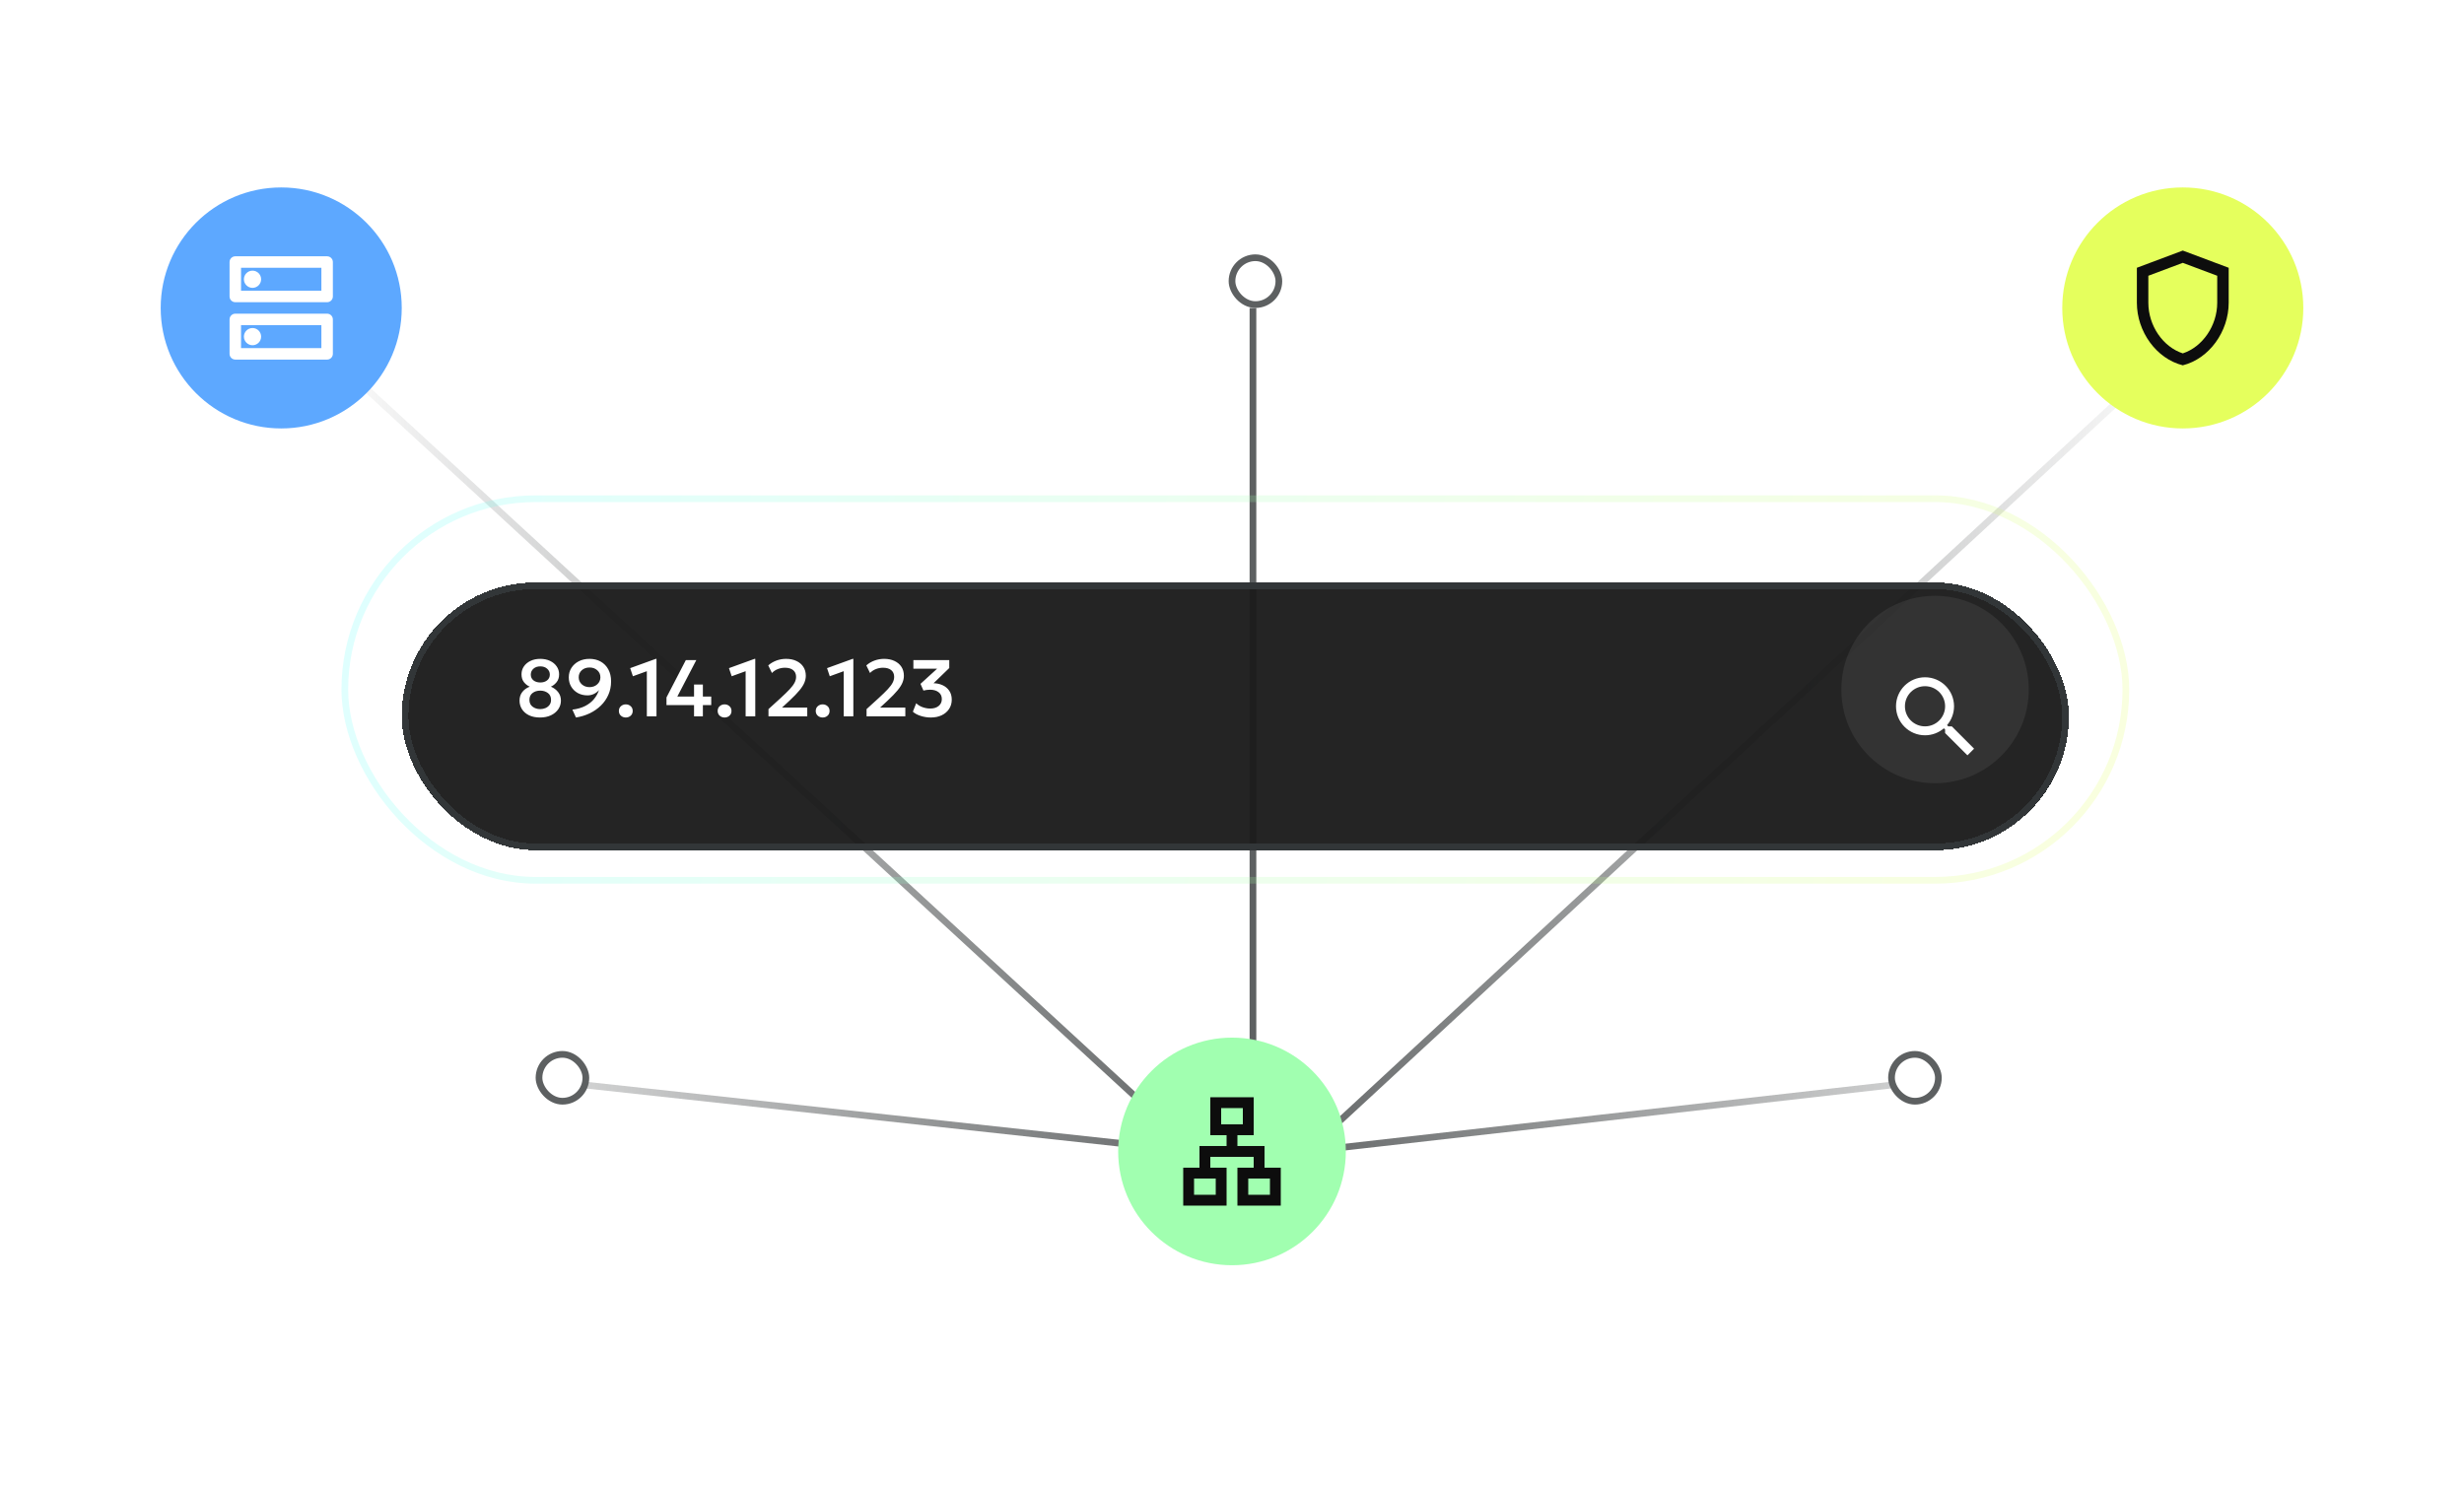
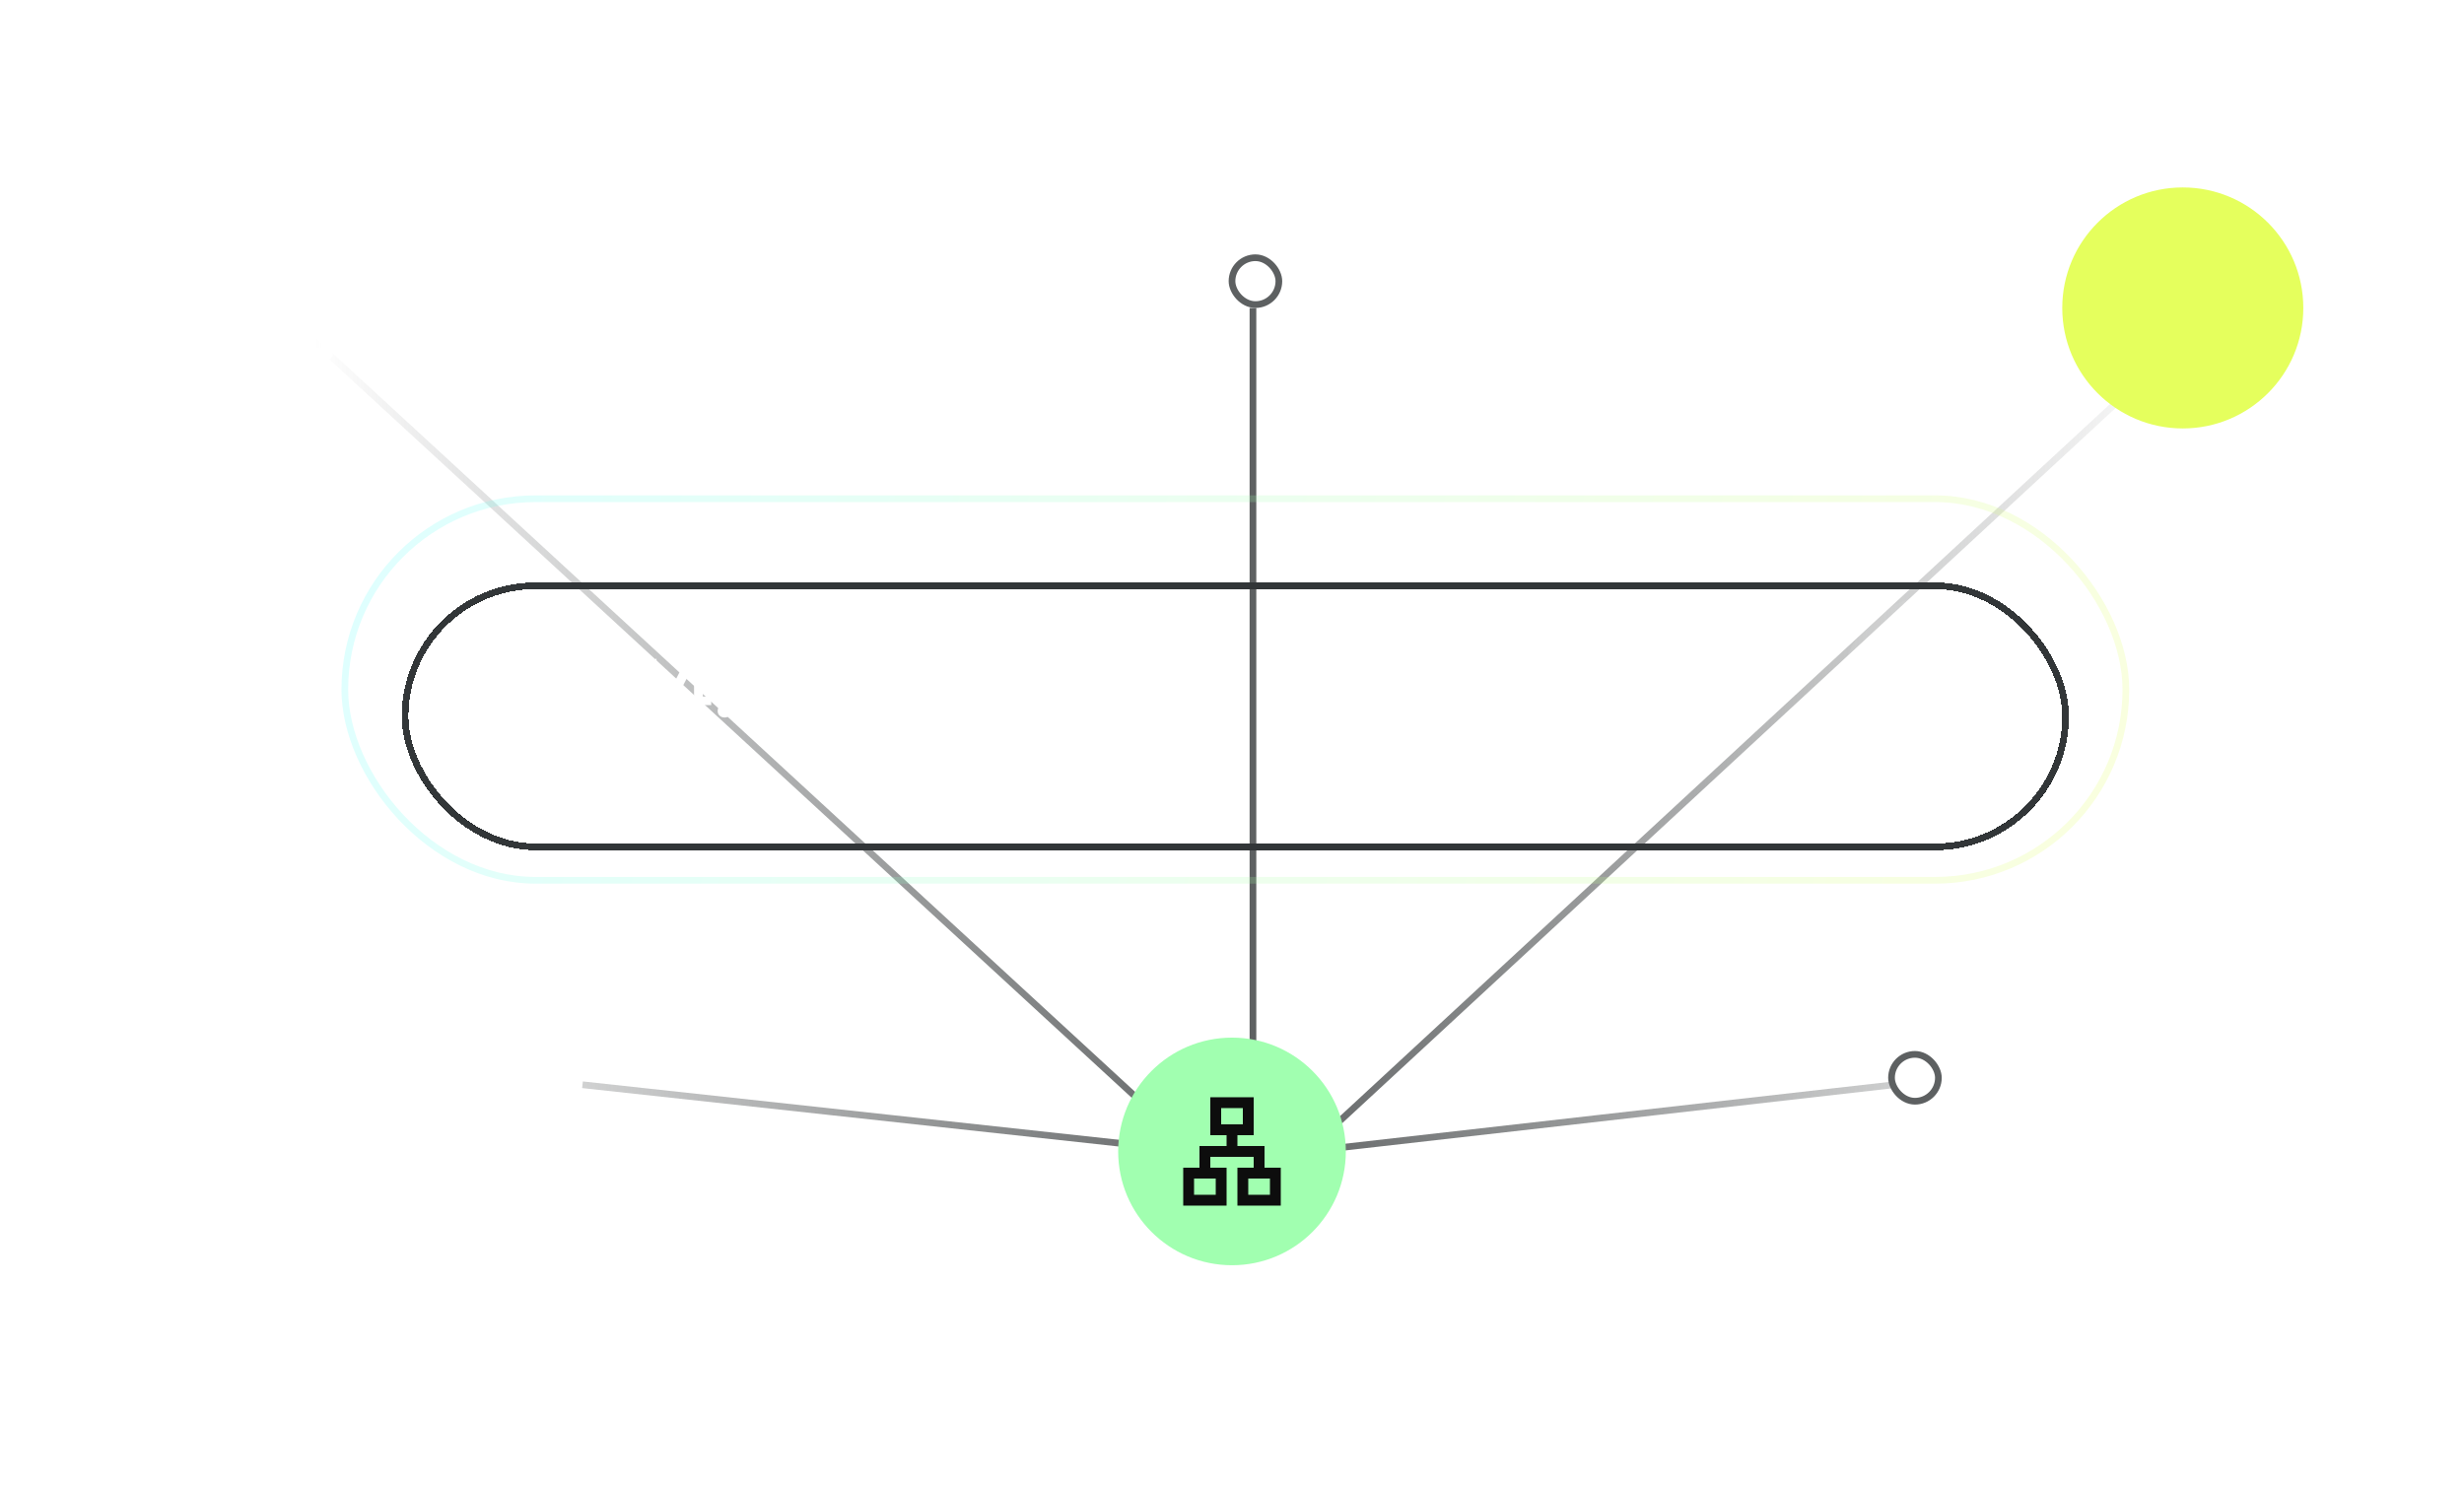
<svg xmlns="http://www.w3.org/2000/svg" width="368" height="222" viewBox="0 0 368 222" fill="none">
  <g clip-path="url(#clip0_205_3344)">
    <path d="M47 50.98L178.461 172L86.992 162.04M326 50.98L195.169 172L282.859 162.04M187.13 166.522V46" stroke="url(#paint0_linear_205_3344)" stroke-linejoin="round" />
-     <rect x="80.5" y="157.5" width="7" height="7" rx="3.5" stroke="#5D6061" />
    <rect x="282.5" y="157.5" width="7" height="7" rx="3.5" stroke="#5D6061" />
    <rect x="184" y="38.5" width="7" height="7" rx="3.5" stroke="#5D6061" />
    <g filter="url(#filter0_dd_205_3344)">
-       <rect x="60" y="83" width="249" height="40" rx="20" fill="#1B1C1C" fill-opacity="0.96" shape-rendering="crispEdges" />
      <rect x="60.5" y="83.5" width="248" height="39" rx="19.5" stroke="#323638" shape-rendering="crispEdges" />
    </g>
    <rect opacity="0.2" x="51.5" y="74.5" width="266" height="57" rx="28.5" stroke="url(#paint1_linear_205_3344)" />
    <path d="M80.654 107.18C80.018 107.18 79.47 107.07 79.01 106.85C78.554 106.626 78.204 106.324 77.96 105.944C77.716 105.56 77.594 105.132 77.594 104.66C77.594 104.156 77.728 103.73 77.996 103.382C78.264 103.03 78.638 102.76 79.118 102.572C78.798 102.44 78.512 102.22 78.26 101.912C78.012 101.6 77.888 101.206 77.888 100.73C77.888 100.282 78.008 99.886 78.248 99.542C78.488 99.194 78.818 98.92 79.238 98.72C79.658 98.52 80.14 98.42 80.684 98.42C81.232 98.42 81.718 98.52 82.142 98.72C82.566 98.92 82.898 99.194 83.138 99.542C83.382 99.89 83.504 100.286 83.504 100.73C83.504 101.21 83.376 101.604 83.12 101.912C82.868 102.22 82.586 102.44 82.274 102.572C82.718 102.76 83.078 103.03 83.354 103.382C83.634 103.734 83.774 104.16 83.774 104.66C83.774 105.132 83.642 105.56 83.378 105.944C83.118 106.324 82.754 106.626 82.286 106.85C81.818 107.07 81.274 107.18 80.654 107.18ZM80.696 101.948C81.108 101.948 81.448 101.842 81.716 101.63C81.984 101.414 82.118 101.128 82.118 100.772C82.118 100.424 81.986 100.132 81.722 99.896C81.458 99.66 81.116 99.542 80.696 99.542C80.272 99.542 79.928 99.66 79.664 99.896C79.404 100.132 79.274 100.424 79.274 100.772C79.274 101.128 79.406 101.414 79.67 101.63C79.938 101.842 80.28 101.948 80.696 101.948ZM80.684 105.926C80.964 105.926 81.226 105.874 81.47 105.77C81.718 105.662 81.918 105.506 82.07 105.302C82.222 105.098 82.298 104.846 82.298 104.546C82.298 104.094 82.14 103.752 81.824 103.52C81.508 103.284 81.128 103.166 80.684 103.166C80.224 103.166 79.84 103.286 79.532 103.526C79.224 103.762 79.07 104.102 79.07 104.546C79.07 104.994 79.23 105.336 79.55 105.572C79.87 105.808 80.248 105.926 80.684 105.926ZM86.021 107.18L85.487 106.004C86.243 105.912 86.889 105.726 87.425 105.446C87.965 105.162 88.401 104.814 88.733 104.402C89.069 103.99 89.311 103.548 89.459 103.076C89.255 103.32 89.003 103.514 88.703 103.658C88.407 103.802 88.085 103.874 87.737 103.874C87.205 103.874 86.729 103.76 86.309 103.532C85.889 103.3 85.557 102.982 85.313 102.578C85.069 102.17 84.947 101.704 84.947 101.18C84.947 100.66 85.077 100.192 85.337 99.776C85.601 99.36 85.965 99.03 86.429 98.786C86.897 98.542 87.437 98.42 88.049 98.42C88.669 98.42 89.221 98.554 89.705 98.822C90.189 99.09 90.569 99.476 90.845 99.98C91.125 100.48 91.265 101.084 91.265 101.792C91.265 102.508 91.131 103.17 90.863 103.778C90.599 104.382 90.229 104.918 89.753 105.386C89.277 105.854 88.721 106.242 88.085 106.55C87.449 106.854 86.761 107.064 86.021 107.18ZM88.049 102.644C88.505 102.644 88.889 102.504 89.201 102.224C89.513 101.944 89.669 101.594 89.669 101.174C89.669 100.746 89.515 100.396 89.207 100.124C88.903 99.848 88.517 99.71 88.049 99.71C87.577 99.71 87.189 99.848 86.885 100.124C86.581 100.396 86.429 100.746 86.429 101.174C86.429 101.594 86.583 101.944 86.891 102.224C87.203 102.504 87.589 102.644 88.049 102.644ZM93.463 107.18C93.183 107.18 92.941 107.092 92.737 106.916C92.532 106.736 92.43 106.498 92.43 106.202C92.43 105.902 92.532 105.664 92.737 105.488C92.941 105.308 93.183 105.218 93.463 105.218C93.746 105.218 93.989 105.308 94.189 105.488C94.392 105.664 94.495 105.902 94.495 106.202C94.495 106.498 94.392 106.736 94.189 106.916C93.989 107.092 93.746 107.18 93.463 107.18ZM96.607 107V100.262L94.525 101.018L94.117 99.806L97.939 98.42H98.047V107H96.607ZM103.656 107V105.326H99.54V104.18L102.432 98.6H103.998L101.16 104.048H103.656V102.26H104.976V104.048H106.224V105.326H104.976V107H103.656ZM108.216 107.18C107.936 107.18 107.694 107.092 107.49 106.916C107.286 106.736 107.184 106.498 107.184 106.202C107.184 105.902 107.286 105.664 107.49 105.488C107.694 105.308 107.936 105.218 108.216 105.218C108.5 105.218 108.742 105.308 108.942 105.488C109.146 105.664 109.248 105.902 109.248 106.202C109.248 106.498 109.146 106.736 108.942 106.916C108.742 107.092 108.5 107.18 108.216 107.18ZM111.361 107V100.262L109.279 101.018L108.871 99.806L112.693 98.42H112.801V107H111.361ZM114.774 107V105.926L116.58 104.282C117.148 103.762 117.6 103.322 117.936 102.962C118.276 102.598 118.52 102.272 118.668 101.984C118.82 101.692 118.896 101.4 118.896 101.108C118.896 100.68 118.75 100.346 118.458 100.106C118.166 99.866 117.758 99.746 117.234 99.746C116.866 99.746 116.512 99.812 116.172 99.944C115.832 100.076 115.538 100.272 115.29 100.532L114.738 99.398C115.094 99.082 115.502 98.84 115.962 98.672C116.422 98.504 116.9 98.42 117.396 98.42C117.992 98.42 118.51 98.526 118.95 98.738C119.394 98.946 119.738 99.238 119.982 99.614C120.226 99.99 120.348 100.432 120.348 100.94C120.348 101.284 120.278 101.626 120.138 101.966C120.002 102.306 119.76 102.688 119.412 103.112C119.064 103.536 118.57 104.048 117.93 104.648L116.796 105.698H120.564V107H114.774ZM122.865 107.18C122.585 107.18 122.343 107.092 122.139 106.916C121.935 106.736 121.833 106.498 121.833 106.202C121.833 105.902 121.935 105.664 122.139 105.488C122.343 105.308 122.585 105.218 122.865 105.218C123.149 105.218 123.391 105.308 123.591 105.488C123.795 105.664 123.897 105.902 123.897 106.202C123.897 106.498 123.795 106.736 123.591 106.916C123.391 107.092 123.149 107.18 122.865 107.18ZM126.009 107V100.262L123.927 101.018L123.519 99.806L127.341 98.42H127.449V107H126.009ZM129.422 107V105.926L131.228 104.282C131.796 103.762 132.248 103.322 132.584 102.962C132.924 102.598 133.168 102.272 133.316 101.984C133.468 101.692 133.544 101.4 133.544 101.108C133.544 100.68 133.398 100.346 133.106 100.106C132.814 99.866 132.406 99.746 131.882 99.746C131.514 99.746 131.16 99.812 130.82 99.944C130.48 100.076 130.186 100.272 129.938 100.532L129.386 99.398C129.742 99.082 130.15 98.84 130.61 98.672C131.07 98.504 131.548 98.42 132.044 98.42C132.64 98.42 133.158 98.526 133.598 98.738C134.042 98.946 134.386 99.238 134.63 99.614C134.874 99.99 134.996 100.432 134.996 100.94C134.996 101.284 134.926 101.626 134.786 101.966C134.65 102.306 134.408 102.688 134.06 103.112C133.712 103.536 133.218 104.048 132.578 104.648L131.444 105.698H135.212V107H129.422ZM139.025 107.18C138.493 107.18 137.977 107.098 137.477 106.934C136.981 106.77 136.601 106.562 136.337 106.31L136.835 105.05C137.079 105.294 137.391 105.488 137.771 105.632C138.155 105.772 138.541 105.842 138.929 105.842C139.453 105.842 139.873 105.714 140.189 105.458C140.505 105.198 140.663 104.854 140.663 104.426C140.663 103.986 140.501 103.644 140.177 103.4C139.857 103.152 139.433 103.028 138.905 103.028C138.589 103.028 138.259 103.07 137.915 103.154L137.477 102.152L139.961 99.89H136.415V98.6H141.773V99.788L139.427 102.062C139.899 102.066 140.341 102.16 140.753 102.344C141.165 102.524 141.499 102.796 141.755 103.16C142.015 103.524 142.145 103.978 142.145 104.522C142.145 105.046 142.011 105.508 141.743 105.908C141.479 106.308 141.113 106.62 140.645 106.844C140.177 107.068 139.637 107.18 139.025 107.18Z" fill="white" />
    <circle cx="289" cy="103" r="14" fill="white" fill-opacity="0.07" />
    <g filter="url(#filter1_d_205_3344)">
-       <path d="M291.503 104.503H290.977L290.79 104.323C291.443 103.563 291.837 102.577 291.837 101.503C291.837 99.11 289.897 97.17 287.503 97.17C285.11 97.17 283.17 99.11 283.17 101.503C283.17 103.897 285.11 105.837 287.503 105.837C288.577 105.837 289.563 105.443 290.323 104.79L290.503 104.977V105.503L293.837 108.83L294.83 107.837L291.503 104.503ZM287.503 104.503C285.843 104.503 284.503 103.163 284.503 101.503C284.503 99.843 285.843 98.503 287.503 98.503C289.163 98.503 290.503 99.843 290.503 101.503C290.503 103.163 289.163 104.503 287.503 104.503Z" fill="white" />
-     </g>
-     <circle cx="42" cy="46" r="18" fill="#5DA8FF" />
+       </g>
    <path d="M47.999 48.571V52H35.999V48.571H47.999ZM48.857 46.857H35.142C34.671 46.857 34.285 47.243 34.285 47.714V52.857C34.285 53.328 34.671 53.714 35.142 53.714H48.857C49.328 53.714 49.714 53.328 49.714 52.857V47.714C49.714 47.243 49.328 46.857 48.857 46.857ZM37.714 51.571C37.011 51.571 36.428 50.997 36.428 50.286C36.428 49.574 37.011 49 37.714 49C38.417 49 38.999 49.574 38.999 50.286C38.999 50.997 38.425 51.571 37.714 51.571ZM47.999 40V43.428H35.999V40H47.999ZM48.857 38.286H35.142C34.671 38.286 34.285 38.671 34.285 39.143V44.286C34.285 44.757 34.671 45.143 35.142 45.143H48.857C49.328 45.143 49.714 44.757 49.714 44.286V39.143C49.714 38.671 49.328 38.286 48.857 38.286ZM37.714 43C37.011 43 36.428 42.426 36.428 41.714C36.428 41.003 37.011 40.428 37.714 40.428C38.417 40.428 38.999 41.011 38.999 41.714C38.999 42.417 38.425 43 37.714 43Z" fill="white" />
    <circle cx="326" cy="46" r="18" fill="#E5FF5D" />
-     <path d="M326 37.428L319.143 40V45.22C319.143 49.548 322.065 53.586 326 54.571C329.934 53.586 332.857 49.548 332.857 45.22V40L326 37.428ZM331.143 45.22C331.143 48.648 328.957 51.82 326 52.788C323.043 51.82 320.857 48.657 320.857 45.22V41.191L326 39.263L331.143 41.191V45.22Z" fill="#0D0D0D" />
    <circle cx="184" cy="172" r="17" fill="#A1FFB0" />
    <path d="M184.81 180.095H191.286V174.429H188.858V171.191H184.81V169.571H187.239V163.905H180.762V169.571H183.191V171.191H179.143V174.429H176.715V180.095H183.191V174.429H180.762V172.81H187.239V174.429H184.81V180.095ZM182.382 167.952V165.524H185.62V167.952H182.382ZM181.572 176.048V178.476H178.334V176.048H181.572ZM189.667 176.048V178.476H186.429V176.048H189.667Z" fill="#0D0D0D" />
  </g>
  <defs>
    <filter id="filter0_dd_205_3344" x="-4" y="23" width="377" height="168" filterUnits="userSpaceOnUse" color-interpolation-filters="sRGB">
      <feFlood flood-opacity="0" result="BackgroundImageFix" />
      <feColorMatrix in="SourceAlpha" type="matrix" values="0 0 0 0 0 0 0 0 0 0 0 0 0 0 0 0 0 0 127 0" result="hardAlpha" />
      <feOffset dy="4" />
      <feGaussianBlur stdDeviation="32" />
      <feComposite in2="hardAlpha" operator="out" />
      <feColorMatrix type="matrix" values="0 0 0 0 0.898 0 0 0 0 1 0 0 0 0 0.365 0 0 0 0.3 0" />
      <feBlend mode="normal" in2="BackgroundImageFix" result="effect1_dropShadow_205_3344" />
      <feColorMatrix in="SourceAlpha" type="matrix" values="0 0 0 0 0 0 0 0 0 0 0 0 0 0 0 0 0 0 127 0" result="hardAlpha" />
      <feOffset />
      <feGaussianBlur stdDeviation="16" />
      <feComposite in2="hardAlpha" operator="out" />
      <feColorMatrix type="matrix" values="0 0 0 0 0.364 0 0 0 0 1 0 0 0 0 1 0 0 0 0.2 0" />
      <feBlend mode="normal" in2="effect1_dropShadow_205_3344" result="effect2_dropShadow_205_3344" />
      <feBlend mode="normal" in="SourceGraphic" in2="effect2_dropShadow_205_3344" result="shape" />
    </filter>
    <filter id="filter1_d_205_3344" x="265" y="83" width="48" height="48" filterUnits="userSpaceOnUse" color-interpolation-filters="sRGB">
      <feFlood flood-opacity="0" result="BackgroundImageFix" />
      <feColorMatrix in="SourceAlpha" type="matrix" values="0 0 0 0 0 0 0 0 0 0 0 0 0 0 0 0 0 0 127 0" result="hardAlpha" />
      <feOffset dy="4" />
      <feGaussianBlur stdDeviation="8" />
      <feComposite in2="hardAlpha" operator="out" />
      <feColorMatrix type="matrix" values="0 0 0 0 0.607 0 0 0 0 0.708 0 0 0 0 0.079 0 0 0 1 0" />
      <feBlend mode="normal" in2="BackgroundImageFix" result="effect1_dropShadow_205_3344" />
      <feBlend mode="normal" in="SourceGraphic" in2="effect1_dropShadow_205_3344" result="shape" />
    </filter>
    <linearGradient id="paint0_linear_205_3344" x1="47" y1="106.261" x2="326" y2="106.261" gradientUnits="userSpaceOnUse">
      <stop stop-color="#5D6061" stop-opacity="0" />
      <stop offset="0.5" stop-color="#5D6061" />
      <stop offset="1" stop-color="#5D6061" stop-opacity="0" />
    </linearGradient>
    <linearGradient id="paint1_linear_205_3344" x1="318" y1="123.077" x2="60.451" y2="43.436" gradientUnits="userSpaceOnUse">
      <stop stop-color="#E5FF5D" />
      <stop offset="1" stop-color="#5DFFFF" />
    </linearGradient>
    <clipPath id="clip0_205_3344">
      <rect width="368" height="222" fill="white" />
    </clipPath>
  </defs>
</svg>